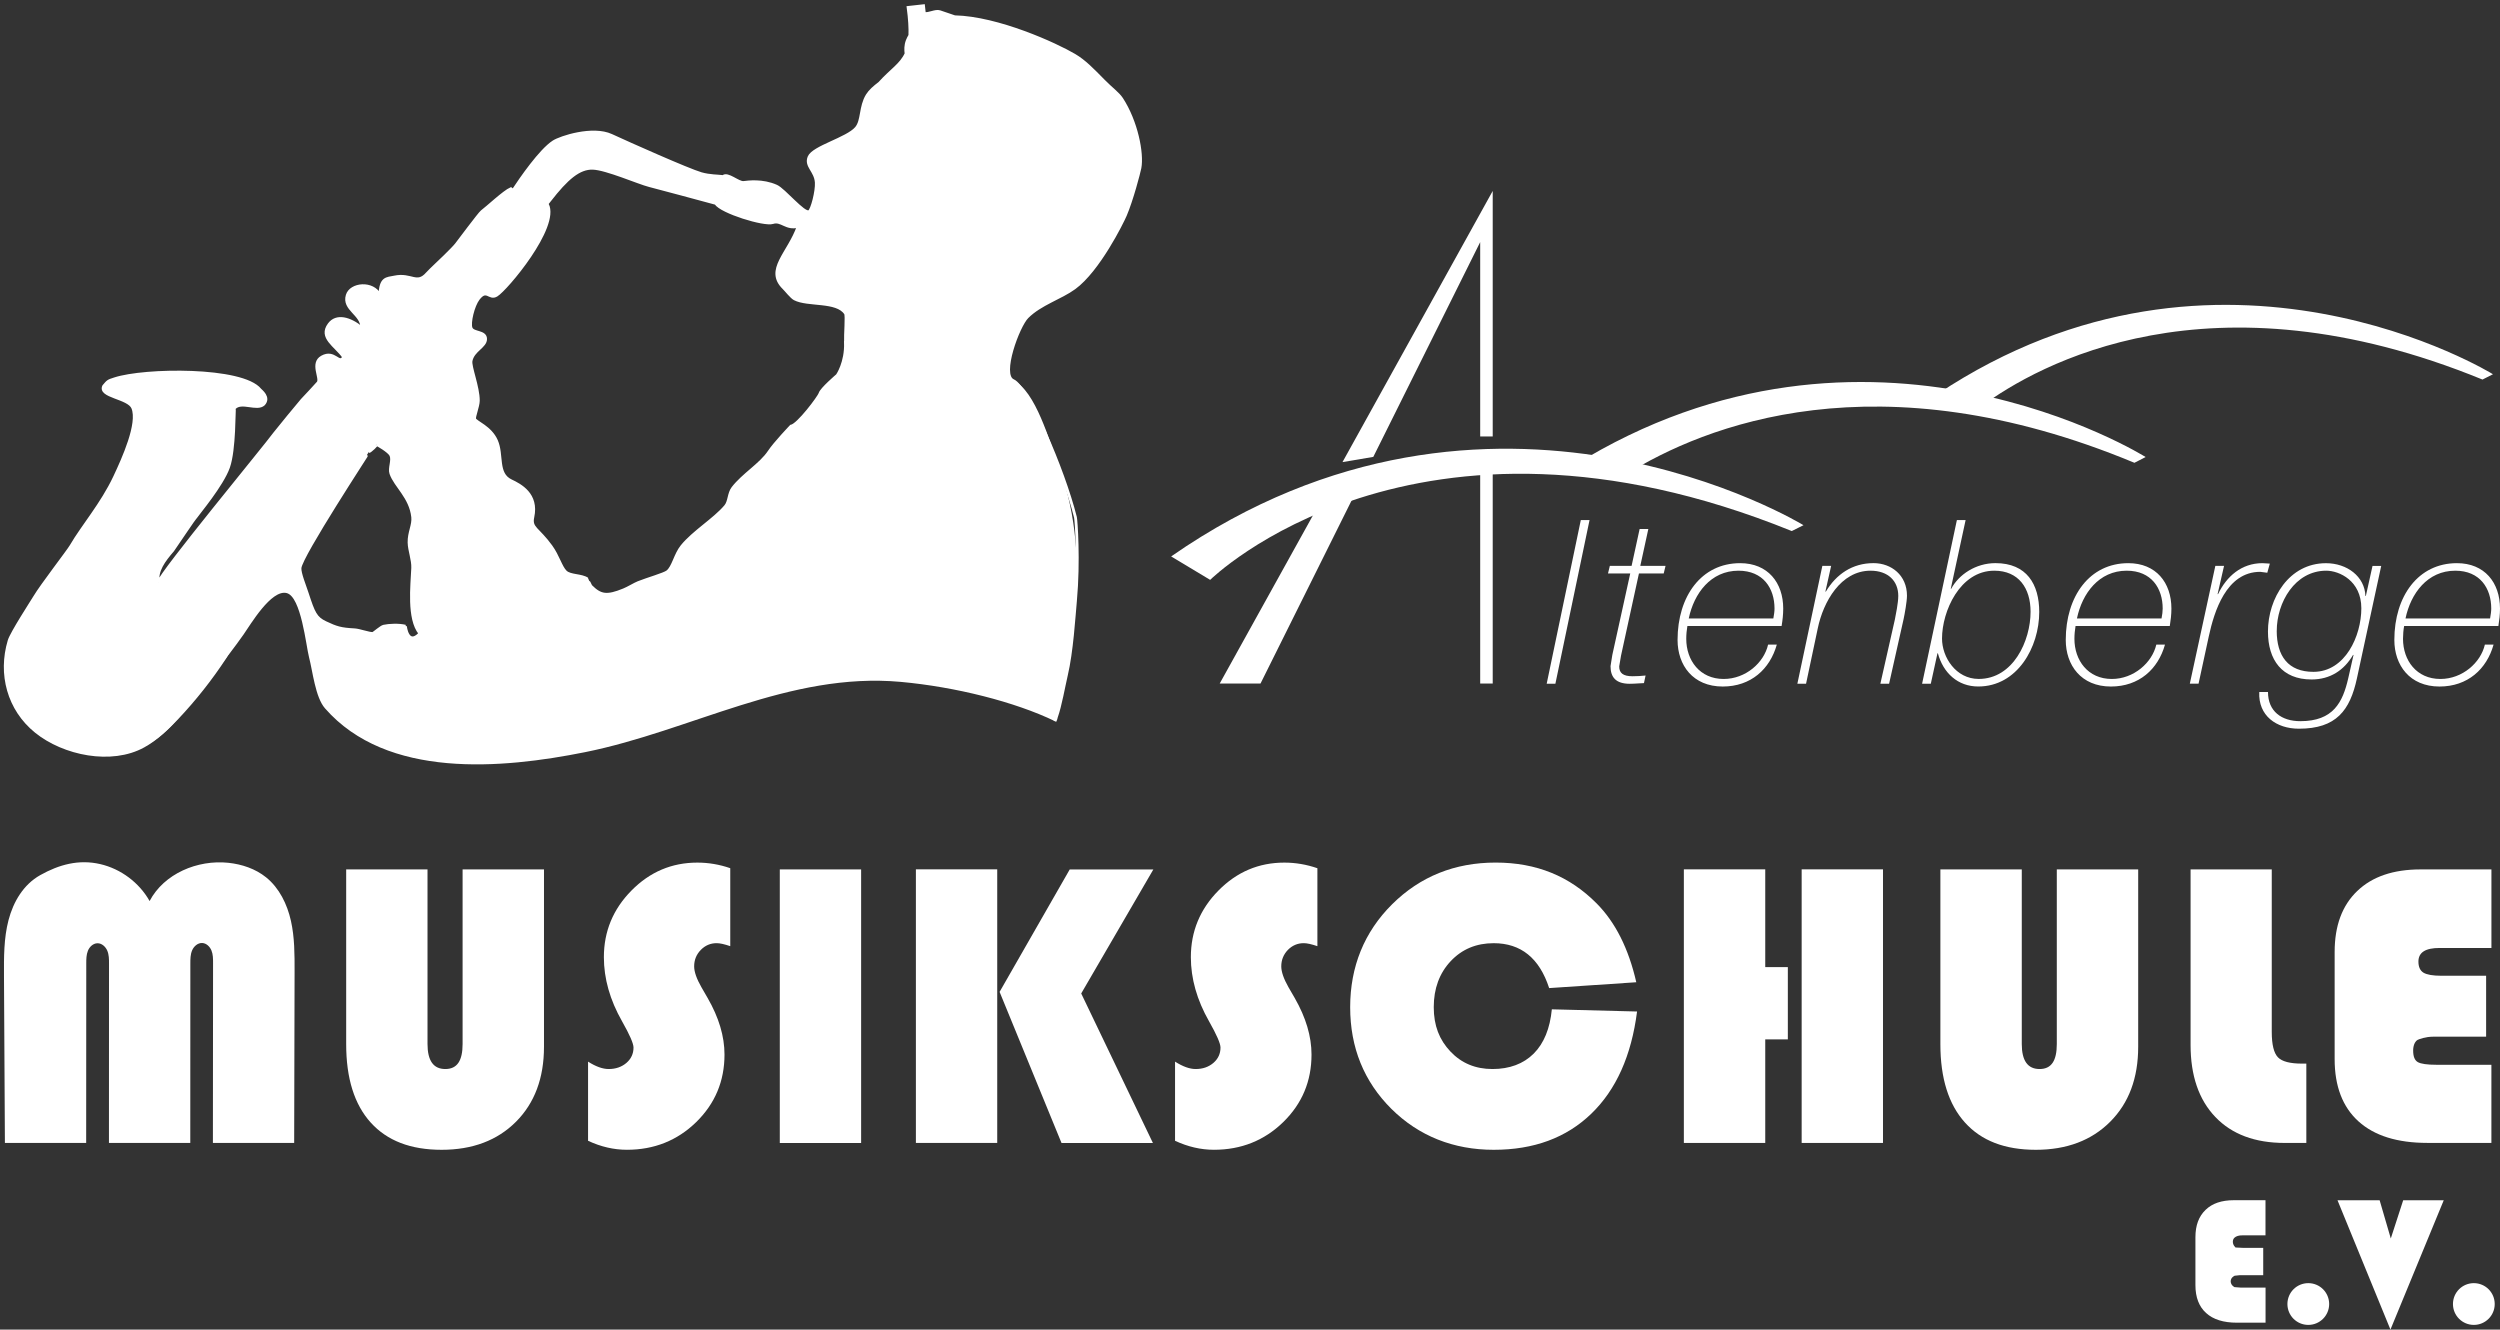
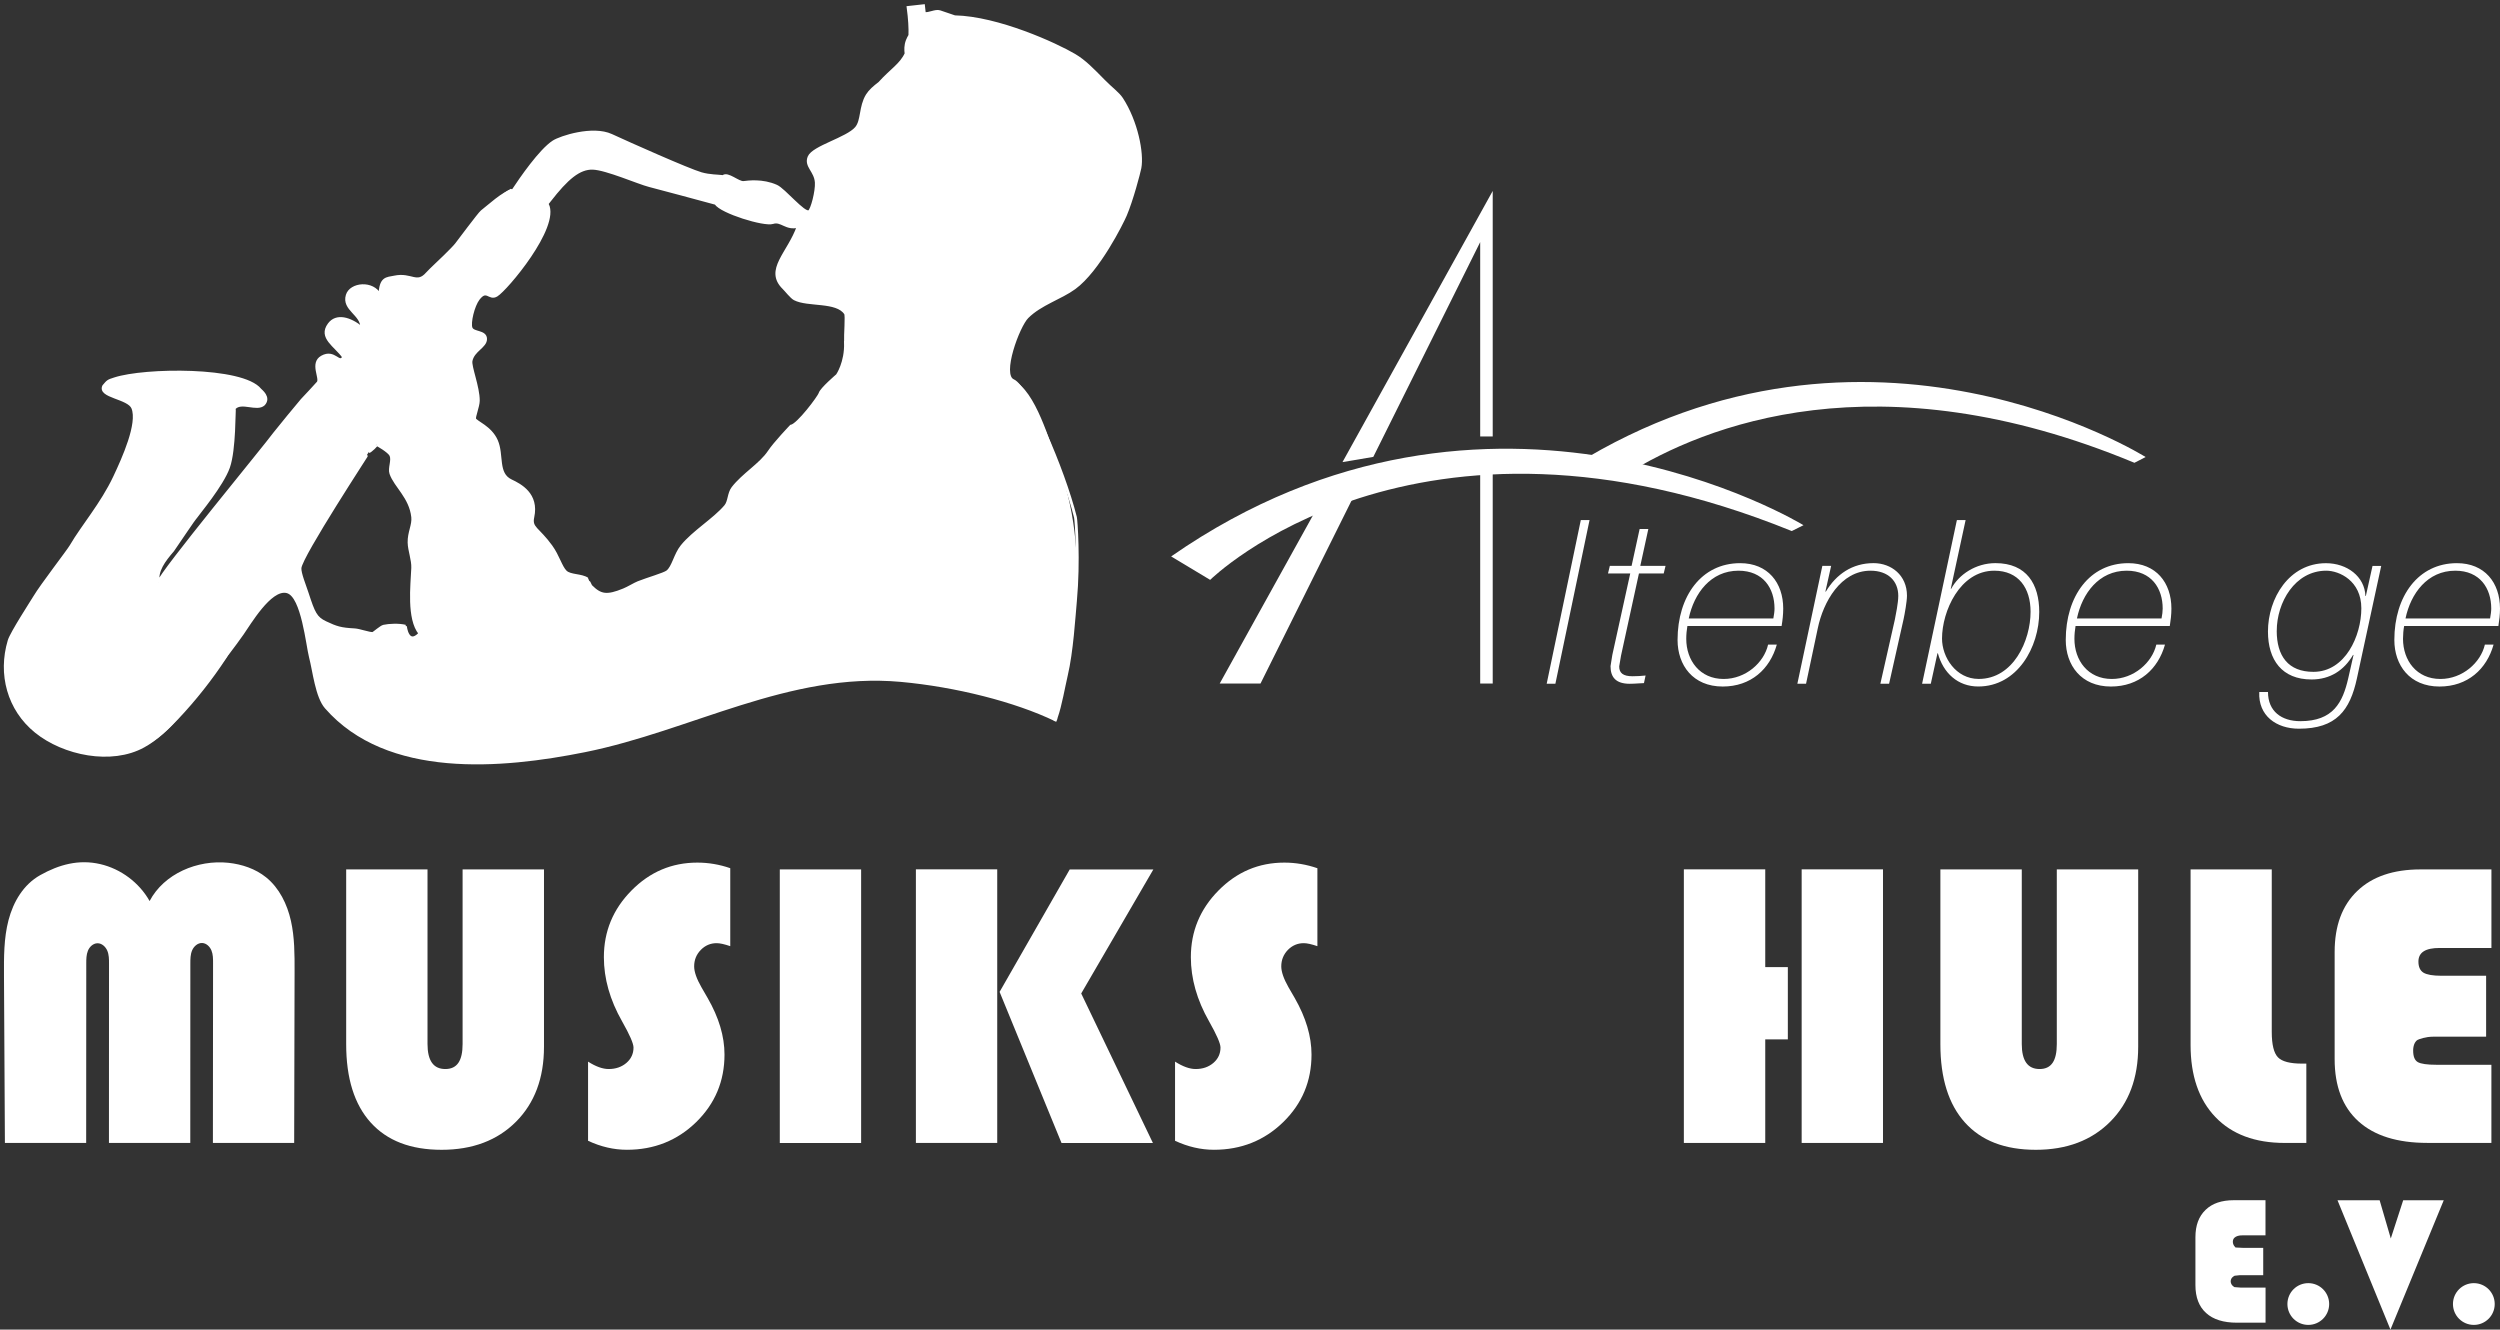
<svg xmlns="http://www.w3.org/2000/svg" width="2890" height="1537" viewBox="0 0 2890 1537" fill="none">
  <rect x="0" y="0" width="2890" height="1537" fill="#333333" stroke="none" />
  <path d="M977.363 396.009C978.168 419.162 967.928 433.829 967.928 433.829C967.928 433.829 949.278 449.776 947.961 454.86C947.01 458.554 922.472 491.509 914.354 492.68C914.354 492.68 895.557 512.394 889.12 522.124C879.356 536.864 859.133 548.495 847.065 564.149C842.275 570.404 843.225 579.767 838.691 585.181C825.672 600.579 801.719 614.771 788.261 631.413C780.472 641.032 778.241 655.59 771.475 660.857C767.562 663.856 748.583 669.159 737.831 673.475C733.662 675.121 726.312 679.693 721.009 681.851C701.591 689.825 694.167 688.654 683.196 677.645C682.721 677.17 679.1 669.306 678.99 669.269C671.896 664.514 659.17 666.124 653.794 660.893C648.272 655.517 645.163 642.715 636.972 631.449C621.795 610.528 613.165 610.711 615.944 597.799C621.722 571.209 601.353 560.784 590.748 555.737C573.743 547.69 581.166 526.147 573.925 509.505C567.05 493.631 549.972 488.108 548.692 484.304C547.851 481.707 552.861 469.856 552.934 463.273C553.044 447.362 543.134 423.661 544.56 417.004C547.12 404.714 561.455 400.801 561.382 391.803C561.272 382.659 546.937 385.512 544.56 379.184C542.293 373.113 546.974 353.398 552.934 345.534C562.772 332.733 565.368 346.449 573.962 341.328C585.006 334.744 646.004 262.47 632.803 236.208L631.962 236.099C633.059 234.745 634.156 233.392 635.29 231.892C655.33 206.07 669.519 193.963 685.317 194.475C701.115 195.024 737.977 211.337 750.631 214.519C761.455 217.225 812.872 231.161 827.391 235.074C833.937 245.279 883.415 260.495 893.362 257.24C903.419 253.948 908.832 265.396 922.801 261.482C912.05 292.682 884.513 311.921 905.979 332.952C908.539 335.439 914.939 343.669 918.559 345.534C933.882 353.508 967.453 347.144 977.4 362.359C979.009 364.846 977.034 386.317 977.4 396.009M838.471 221.614L838.618 222.236L837.923 222.785C838.106 222.419 838.288 222.017 838.471 221.651M468.714 723.914C461.181 722.012 449.588 722.56 443.518 723.914C440.409 724.572 432.035 732.217 430.901 732.29C426.878 732.619 415.505 728.376 409.873 728.083C393.892 727.242 388.809 725.633 376.229 719.671C365.039 714.331 362.589 708.735 355.202 686.021C352.203 676.914 346.279 662.466 346.791 656.577C348.034 642.349 427.134 521.941 426.622 522.05C428.049 521.721 436.679 514.04 435.033 513.638C435.984 513.857 449.698 521.648 451.856 526.257C454.562 531.999 449.771 541.216 451.856 547.288C457.048 562.248 474.529 574.574 477.089 597.726C478.113 606.834 472.591 615.649 472.883 627.17C473.103 636.351 477.491 647.25 477.089 656.614C476.248 676.657 471.567 715.318 485.463 732.29C471.164 747.505 468.641 723.914 468.641 723.914M1242.13 332.952C1269.92 312.725 1297.35 257.386 1300.97 248.864C1308.43 231.38 1316.66 200.071 1317.79 194.219C1320.97 177.248 1313.81 140.562 1296.76 114.373C1292.56 107.936 1285.02 102.779 1275.74 93.342C1263.05 80.467 1253.98 70.921 1242.13 63.898C1220.99 51.389 1153.74 20.556 1103.64 19.459C1097.93 17.447 1092.23 15.508 1086.41 13.606C1081.26 11.924 1073.94 16.752 1068.6 15.581C1068.28 12.582 1067.95 9.62 1067.62 6.693C1061.66 7.352 1055.77 8.01 1049.81 8.669C1051.6 22.165 1052.19 32.589 1051.86 40.965C1050.72 42.867 1049.7 44.879 1048.82 47.11C1046.74 52.523 1046.88 58.01 1047.47 62.07C1041.62 74.871 1030.5 80.906 1016.75 96.159C1010.82 100.621 1005.63 105.193 1002.52 110.167C994.259 123.664 997.184 139.355 989.943 147.987C979.484 160.459 940.026 170.006 935.308 181.637C930.956 192.244 942.841 197.511 943.682 211.081C944.341 221.066 938.672 243.048 935.308 244.731C929.347 247.657 906.71 219.42 897.495 215.287C881.404 208.118 864.728 210.459 859.682 211.081C853.648 211.812 841.031 199.486 835.985 204.241C829.914 203.436 820.516 203.692 810.605 200.876C795.867 196.633 726.714 165.836 706.82 156.619C685.207 146.633 648.016 158.74 639.897 164.007C624.575 173.956 602.121 206.655 593.161 220.225L590.601 218.249C582.739 221.688 563.247 240.122 556.957 244.731C554.434 246.559 528.579 281.197 527.518 282.55C523.679 287.561 504.735 305.63 502.322 307.788C500.786 309.141 495.264 314.664 493.911 316.164C481.843 329.953 475.589 316.273 456.098 320.37C446.992 322.272 439.824 320.955 439.276 341.401C431.011 325.344 405.449 328.124 401.462 341.401C396.489 357.897 418.723 363.091 418.284 379.221C404.571 367.992 388.919 363.566 380.471 375.015C369.135 390.376 387.822 399.447 397.293 412.834C391.991 422.71 386.834 404.458 372.097 412.834C359.59 419.967 371.475 437.011 367.855 442.278C367.233 443.156 351.179 460.493 349.021 462.651C347.741 463.968 319.071 498.825 317.462 501.129C306.454 516.344 186.103 661.881 182.958 673.475C180.654 659.869 189.541 648.238 199.817 636.278C206.326 626.768 225.745 597.982 226.147 598.129C228.963 594.032 256.902 560.821 264.179 540.229C271.457 519.6 270.36 472.563 271.237 471.649C279.466 463.236 297.056 474.684 304.882 467.406C312.196 459.432 301.59 451.715 300.676 450.581C280.197 425.197 167.014 426.697 132.528 437.999C124.775 440.449 124.775 440.669 119.912 446.411C114.024 458.627 148.619 459.578 153.556 471.612C160.87 489.534 142.622 530.061 132.528 551.458C117.791 582.767 95.666 608.004 82.099 631.303C78.661 637.192 47.979 676.877 40.08 690.154C37.3 694.799 13.311 731.704 10.641 740.592C-13.568 821.645 57.377 882.069 140.939 870.913C172.755 866.67 196.013 843.7 214.81 819.45C236.935 790.885 260.778 763.087 281.55 733.497C289.559 722.085 313.512 681.193 331.358 685.582C348.144 689.679 353.812 746.701 357.213 759.685C361.455 775.742 364.454 805.99 375.644 818.792C447.357 900.832 580.215 888.799 676.211 869.523C799.012 844.834 912.379 776.547 1041.25 788.251C1104.33 793.994 1173.19 811.294 1219.46 833.642C1220 832.069 1220.55 830.533 1221.14 828.887C1225.82 815.72 1229.77 792.896 1232.69 780.534C1239.13 753.357 1241.58 712.356 1243.23 694.507C1248.09 642.093 1241.91 585.071 1222.86 535.803C1213.86 512.504 1197.15 451.02 1171.26 439.864C1156.08 433.353 1177.11 376.77 1187.49 366.419C1202.82 351.094 1226.26 344.364 1242.13 332.769" fill="white" />
-   <path d="M1219.46 833.752C1221.28 829.948 1220.55 830.643 1221.14 828.997C1225.82 815.829 1229.8 793.006 1232.69 780.643C1239.13 753.467 1241.58 712.465 1243.23 694.616C1247.5 648.055 1243.99 601.018 1243.23 598.019C1229.18 541.838 1187.75 447.069 1171.26 439.974C1156.08 433.463 1177.11 376.88 1187.49 366.529C1202.82 351.204 1226.26 344.474 1242.09 332.879C1269.89 312.616 1297.31 257.313 1300.93 248.79C1308.39 231.307 1316.62 199.998 1317.76 194.146C1320.94 177.175 1313.77 140.525 1296.73 114.3C1292.52 107.863 1284.95 102.706 1275.7 93.269C1263.01 80.394 1253.94 70.848 1242.09 63.825C1220.95 51.316 1153.7 20.483 1103.6 19.385C1097.93 17.41 1092.19 15.435 1086.38 13.533C1081.22 11.851 1073.87 16.679 1068.57 15.508C1068.24 12.509 1067.91 9.583 1067.58 6.62C1061.62 7.279 1055.73 7.937 1049.77 8.595C1051.56 22.092 1052.15 32.516 1051.82 40.892C1050.69 42.794 1049.66 44.806 1048.78 47.037C1046.7 52.45 1046.85 57.937 1047.43 61.996C1041.58 74.798 1030.46 80.833 1016.71 96.085C1010.79 100.548 1005.6 105.083 1002.49 110.094C994.222 123.591 997.148 139.282 989.907 147.914C979.448 160.386 939.989 169.932 935.272 181.564C930.92 192.134 942.805 197.438 943.646 210.971C944.304 220.993 938.636 242.938 935.272 244.621C929.311 247.583 906.674 219.31 897.459 215.177C881.404 208.008 864.692 210.349 859.645 210.971C853.611 211.739 840.995 199.413 835.948 204.131C829.878 203.326 820.479 203.582 810.569 200.766C795.831 196.523 726.678 165.726 706.784 156.509C685.171 146.487 647.98 158.63 639.861 163.897C624.538 173.846 602.084 206.545 593.125 220.115L590.565 218.14C582.702 221.578 563.174 240.012 556.921 244.621C554.397 246.45 528.579 281.087 527.482 282.441C523.642 287.451 504.699 305.52 502.286 307.678C500.75 309.031 495.228 314.554 493.874 316.054C481.843 329.843 475.553 316.164 456.061 320.26C446.955 322.162 439.788 320.845 439.239 341.291C430.974 325.235 405.412 327.978 401.426 341.291C396.453 357.787 418.687 362.981 418.248 379.111C404.535 367.882 388.883 363.457 380.435 374.905C369.098 390.267 387.786 399.338 397.257 412.724C391.954 422.6 386.798 404.349 372.061 412.724C359.554 419.857 371.439 436.901 367.818 442.168C367.197 443.046 351.143 460.383 348.985 462.541C347.705 463.821 319.071 498.715 317.425 501.019C306.418 516.235 186.067 661.771 182.922 673.402C180.618 659.796 189.504 648.165 199.78 636.204C206.29 626.695 225.708 597.909 226.111 598.055C228.926 593.959 256.866 560.748 264.143 540.156C271.421 519.527 270.323 472.49 271.201 471.575C279.429 463.163 297.019 474.611 304.845 467.333C312.159 459.396 301.554 451.641 300.64 450.508C280.161 425.124 166.977 426.623 132.492 437.925C124.739 440.376 124.739 440.595 119.875 446.338C113.988 458.554 148.583 459.505 153.52 471.539C160.87 489.461 142.585 529.987 132.492 551.384C117.754 582.694 95.629 607.931 82.062 631.23C78.625 637.119 47.906 676.804 40.044 690.081C37.264 694.726 13.274 731.631 10.605 740.519C-1.024 779.253 9.873 820.072 41.579 845.712C73.688 871.681 128.871 883.093 166.026 862.501C180.764 854.344 193.161 842.493 204.717 830.24C225.233 808.514 243.847 784.959 260.23 759.978C266.118 751.017 289.596 697.981 302.066 699.993M977.364 396.009C978.168 419.162 967.928 433.829 967.928 433.829C967.928 433.829 949.278 449.776 947.961 454.86C947.011 458.554 922.472 491.509 914.354 492.68C914.354 492.68 895.52 512.394 889.121 522.124C879.357 536.864 859.133 548.495 847.102 564.149C842.311 570.404 843.262 579.767 838.691 585.181C825.672 600.579 801.719 614.771 788.261 631.413C780.472 641.032 778.241 655.59 771.476 660.857C767.563 663.856 748.583 669.159 737.831 673.475C733.662 675.121 726.312 679.693 721.009 681.851C701.591 689.825 694.167 688.654 683.196 677.645C682.721 677.17 679.1 669.306 678.991 669.269C671.896 664.514 659.17 666.124 653.794 660.893C648.272 655.517 645.164 642.715 636.972 631.449C621.796 610.528 613.165 610.711 615.944 597.799C621.722 571.209 601.353 560.784 590.748 555.737C573.743 547.69 581.167 526.147 573.926 509.505C567.014 493.631 549.936 488.108 548.693 484.304C547.851 481.707 552.825 469.856 552.935 463.273C553.044 447.362 543.134 423.661 544.524 417.004C547.083 404.714 561.419 400.801 561.346 391.803C561.236 382.659 546.901 385.512 544.524 379.184C542.256 373.113 546.937 353.398 552.935 345.534C562.772 332.696 565.368 346.449 573.962 341.328C585.006 334.744 646.005 262.47 632.803 236.208L631.962 236.099C633.059 234.745 634.156 233.392 635.29 231.892C655.33 206.07 669.519 193.963 685.317 194.475C701.115 195.024 737.978 211.337 750.631 214.519C761.456 217.225 812.873 231.161 827.391 235.074C833.937 245.279 883.416 260.495 893.363 257.276C903.419 253.984 908.795 265.433 922.801 261.482C912.05 292.682 884.513 311.921 905.979 332.952C908.539 335.439 914.939 343.669 918.559 345.534C933.882 353.508 967.453 347.144 977.4 362.359C979.009 364.846 977.034 386.317 977.4 396.009H977.364ZM838.471 221.614L838.618 222.236L837.923 222.785C838.106 222.419 838.289 222.017 838.471 221.651V221.614ZM468.714 723.914C461.218 722.012 449.588 722.56 443.518 723.914C440.409 724.572 432.035 732.217 430.901 732.29C426.879 732.619 415.505 728.376 409.874 728.083C393.893 727.242 388.809 725.633 376.229 719.671C365.039 714.331 362.589 708.735 355.202 686.021C352.203 676.914 346.279 662.466 346.791 656.577C348.034 642.349 427.135 521.941 426.623 522.05C428.049 521.721 436.679 514.04 435.034 513.638C435.985 513.857 449.698 521.648 451.856 526.257C454.562 531.999 449.771 541.216 451.856 547.288C457.049 562.248 474.529 574.574 477.089 597.726C478.113 606.834 472.591 615.649 472.883 627.17C473.103 636.351 477.491 647.25 477.089 656.614C476.248 676.658 471.567 715.318 485.463 732.29C471.165 747.505 468.641 723.914 468.641 723.914H468.714Z" stroke="white" stroke-width="3.28" />
+   <path d="M1219.46 833.752C1221.28 829.948 1220.55 830.643 1221.14 828.997C1225.82 815.829 1229.8 793.006 1232.69 780.643C1239.13 753.467 1241.58 712.465 1243.23 694.616C1247.5 648.055 1243.99 601.018 1243.23 598.019C1229.18 541.838 1187.75 447.069 1171.26 439.974C1156.08 433.463 1177.11 376.88 1187.49 366.529C1202.82 351.204 1226.26 344.474 1242.09 332.879C1269.89 312.616 1297.31 257.313 1300.93 248.79C1308.39 231.307 1316.62 199.998 1317.76 194.146C1320.94 177.175 1313.77 140.525 1296.73 114.3C1292.52 107.863 1284.95 102.706 1275.7 93.269C1263.01 80.394 1253.94 70.848 1242.09 63.825C1220.95 51.316 1153.7 20.483 1103.6 19.385C1097.93 17.41 1092.19 15.435 1086.38 13.533C1081.22 11.851 1073.87 16.679 1068.57 15.508C1068.24 12.509 1067.91 9.583 1067.58 6.62C1061.62 7.279 1055.73 7.937 1049.77 8.595C1051.56 22.092 1052.15 32.516 1051.82 40.892C1050.69 42.794 1049.66 44.806 1048.78 47.037C1046.7 52.45 1046.85 57.937 1047.43 61.996C1041.58 74.798 1030.46 80.833 1016.71 96.085C1010.79 100.548 1005.6 105.083 1002.49 110.094C994.222 123.591 997.148 139.282 989.907 147.914C979.448 160.386 939.989 169.932 935.272 181.564C930.92 192.134 942.805 197.438 943.646 210.971C944.304 220.993 938.636 242.938 935.272 244.621C929.311 247.583 906.674 219.31 897.459 215.177C881.404 208.008 864.692 210.349 859.645 210.971C853.611 211.739 840.995 199.413 835.948 204.131C829.878 203.326 820.479 203.582 810.569 200.766C795.831 196.523 726.678 165.726 706.784 156.509C685.171 146.487 647.98 158.63 639.861 163.897C624.538 173.846 602.084 206.545 593.125 220.115C582.702 221.578 563.174 240.012 556.921 244.621C554.397 246.45 528.579 281.087 527.482 282.441C523.642 287.451 504.699 305.52 502.286 307.678C500.75 309.031 495.228 314.554 493.874 316.054C481.843 329.843 475.553 316.164 456.061 320.26C446.955 322.162 439.788 320.845 439.239 341.291C430.974 325.235 405.412 327.978 401.426 341.291C396.453 357.787 418.687 362.981 418.248 379.111C404.535 367.882 388.883 363.457 380.435 374.905C369.098 390.267 387.786 399.338 397.257 412.724C391.954 422.6 386.798 404.349 372.061 412.724C359.554 419.857 371.439 436.901 367.818 442.168C367.197 443.046 351.143 460.383 348.985 462.541C347.705 463.821 319.071 498.715 317.425 501.019C306.418 516.235 186.067 661.771 182.922 673.402C180.618 659.796 189.504 648.165 199.78 636.204C206.29 626.695 225.708 597.909 226.111 598.055C228.926 593.959 256.866 560.748 264.143 540.156C271.421 519.527 270.323 472.49 271.201 471.575C279.429 463.163 297.019 474.611 304.845 467.333C312.159 459.396 301.554 451.641 300.64 450.508C280.161 425.124 166.977 426.623 132.492 437.925C124.739 440.376 124.739 440.595 119.875 446.338C113.988 458.554 148.583 459.505 153.52 471.539C160.87 489.461 142.585 529.987 132.492 551.384C117.754 582.694 95.629 607.931 82.062 631.23C78.625 637.119 47.906 676.804 40.044 690.081C37.264 694.726 13.274 731.631 10.605 740.519C-1.024 779.253 9.873 820.072 41.579 845.712C73.688 871.681 128.871 883.093 166.026 862.501C180.764 854.344 193.161 842.493 204.717 830.24C225.233 808.514 243.847 784.959 260.23 759.978C266.118 751.017 289.596 697.981 302.066 699.993M977.364 396.009C978.168 419.162 967.928 433.829 967.928 433.829C967.928 433.829 949.278 449.776 947.961 454.86C947.011 458.554 922.472 491.509 914.354 492.68C914.354 492.68 895.52 512.394 889.121 522.124C879.357 536.864 859.133 548.495 847.102 564.149C842.311 570.404 843.262 579.767 838.691 585.181C825.672 600.579 801.719 614.771 788.261 631.413C780.472 641.032 778.241 655.59 771.476 660.857C767.563 663.856 748.583 669.159 737.831 673.475C733.662 675.121 726.312 679.693 721.009 681.851C701.591 689.825 694.167 688.654 683.196 677.645C682.721 677.17 679.1 669.306 678.991 669.269C671.896 664.514 659.17 666.124 653.794 660.893C648.272 655.517 645.164 642.715 636.972 631.449C621.796 610.528 613.165 610.711 615.944 597.799C621.722 571.209 601.353 560.784 590.748 555.737C573.743 547.69 581.167 526.147 573.926 509.505C567.014 493.631 549.936 488.108 548.693 484.304C547.851 481.707 552.825 469.856 552.935 463.273C553.044 447.362 543.134 423.661 544.524 417.004C547.083 404.714 561.419 400.801 561.346 391.803C561.236 382.659 546.901 385.512 544.524 379.184C542.256 373.113 546.937 353.398 552.935 345.534C562.772 332.696 565.368 346.449 573.962 341.328C585.006 334.744 646.005 262.47 632.803 236.208L631.962 236.099C633.059 234.745 634.156 233.392 635.29 231.892C655.33 206.07 669.519 193.963 685.317 194.475C701.115 195.024 737.978 211.337 750.631 214.519C761.456 217.225 812.873 231.161 827.391 235.074C833.937 245.279 883.416 260.495 893.363 257.276C903.419 253.984 908.795 265.433 922.801 261.482C912.05 292.682 884.513 311.921 905.979 332.952C908.539 335.439 914.939 343.669 918.559 345.534C933.882 353.508 967.453 347.144 977.4 362.359C979.009 364.846 977.034 386.317 977.4 396.009H977.364ZM838.471 221.614L838.618 222.236L837.923 222.785C838.106 222.419 838.289 222.017 838.471 221.651V221.614ZM468.714 723.914C461.218 722.012 449.588 722.56 443.518 723.914C440.409 724.572 432.035 732.217 430.901 732.29C426.879 732.619 415.505 728.376 409.874 728.083C393.893 727.242 388.809 725.633 376.229 719.671C365.039 714.331 362.589 708.735 355.202 686.021C352.203 676.914 346.279 662.466 346.791 656.577C348.034 642.349 427.135 521.941 426.623 522.05C428.049 521.721 436.679 514.04 435.034 513.638C435.985 513.857 449.698 521.648 451.856 526.257C454.562 531.999 449.771 541.216 451.856 547.288C457.049 562.248 474.529 574.574 477.089 597.726C478.113 606.834 472.591 615.649 472.883 627.17C473.103 636.351 477.491 647.25 477.089 656.614C476.248 676.658 471.567 715.318 485.463 732.29C471.165 747.505 468.641 723.914 468.641 723.914H468.714Z" stroke="white" stroke-width="3.28" />
  <path d="M1827.43 601.164H1837.52L1798.03 790.409H1787.97L1827.43 601.164Z" fill="white" />
  <path d="M1860.93 654.163H1886.12L1895.41 611.516H1905.47L1896.18 654.163H1925.36L1923.24 662.941H1894.61L1873.91 757.893L1871.79 770.365C1871.79 778.01 1876.29 781.741 1887.18 781.741C1892.23 781.741 1897.24 781.448 1902.29 780.899L1900.42 789.678C1896.98 789.678 1890.36 790.446 1884 790.446C1868.09 790.446 1861.77 783.057 1861.77 770.073L1863.85 757.088L1884.55 662.941H1858.84L1860.96 654.163H1860.93Z" fill="white" />
  <path d="M2049.99 714.879C2050.8 710.381 2051.34 706.906 2051.34 703.468C2051.34 680.169 2038.36 659.723 2009.69 659.723C1977.62 659.723 1958.27 685.948 1952.2 714.916H2049.99V714.879ZM1950.63 723.621C1949.83 728.12 1949.31 733.424 1949.31 738.471C1949.31 763.379 1964.97 784.886 1992.54 784.886C2018.03 784.886 2039.2 766.049 2043.92 745.128H2054.01C2046.04 773.511 2024.06 793.628 1991.48 793.628C1956.99 793.628 1939.26 768.939 1939.26 739.824C1939.26 689.203 1966.83 651.018 2011.59 651.018C2043.63 651.018 2061.4 673.548 2061.4 703.504C2061.4 710.417 2060.63 717.037 2059.54 723.658H1950.59L1950.63 723.621Z" fill="white" />
  <path d="M2106.71 654.163H2116.8L2110.15 683.863H2110.7C2122.62 663.966 2141.16 650.981 2165.81 650.981C2186.43 650.981 2204.46 665.026 2204.46 688.618C2204.46 695.202 2201.83 709.832 2200.51 715.904L2183.8 790.372H2173.71L2190.46 716.196C2191.48 711.112 2194.41 696.811 2194.41 688.91C2194.41 671.683 2182.7 659.723 2162.33 659.723C2127.85 659.723 2107.7 695.787 2101.37 726.255L2087.8 790.409H2077.75L2106.64 654.127L2106.71 654.163Z" fill="white" />
  <path d="M2347.34 707.162C2347.34 679.876 2333.48 659.723 2305.4 659.723C2265.64 659.723 2244.98 706.65 2244.98 738.215C2244.98 759.649 2260.93 784.85 2287.37 784.85C2327.41 784.85 2347.34 740.592 2347.34 707.162ZM2262.17 601.164H2272.26L2255.08 680.681H2255.55C2264.33 664.222 2283.89 650.981 2306.75 650.981C2342.81 650.981 2357.36 675.377 2357.36 707.455C2357.36 748.017 2332.16 793.591 2286.82 793.591C2263.23 793.591 2246.3 777.937 2240.19 755.15H2239.72L2232 790.409H2221.94L2262.17 601.164Z" fill="white" />
  <path d="M2498.74 714.879C2499.58 710.381 2500.06 706.906 2500.06 703.468C2500.06 680.169 2487.11 659.723 2458.48 659.723C2426.37 659.723 2407.02 685.948 2400.95 714.916H2498.74V714.879ZM2399.34 723.621C2398.57 728.12 2398.03 733.424 2398.03 738.471C2398.03 763.379 2413.64 784.886 2441.25 784.886C2466.67 784.886 2487.88 766.049 2492.71 745.128H2502.73C2494.79 773.511 2472.77 793.628 2440.23 793.628C2405.74 793.628 2388.01 768.939 2388.01 739.824C2388.01 689.203 2415.58 651.018 2460.3 651.018C2492.41 651.018 2510.15 673.548 2510.15 703.504C2510.15 710.417 2509.34 717.037 2508.28 723.658H2399.31L2399.34 723.621Z" fill="white" />
-   <path d="M2560.91 654.163H2571L2563.54 686.789H2564.09C2573.85 666.38 2591.08 651.018 2615.47 651.018L2623.92 651.53L2620.99 662.1L2612.84 661.039C2573.38 661.039 2559.52 707.455 2553.45 735.252L2541.53 790.336H2531.43L2560.95 654.053H2560.91V654.163Z" fill="white" />
  <path d="M2631.89 729.181C2631.89 758.368 2645.13 776.656 2674.31 776.656C2711.17 776.656 2729.71 734.996 2729.71 703.175C2729.71 671.354 2704.22 659.723 2689.16 659.723C2652.84 659.723 2631.93 696.591 2631.93 729.181M2621.8 799.992C2621.8 822.303 2637.45 833.679 2659.17 833.679C2697.31 833.679 2708.17 811.952 2714.57 784.081L2720.68 757.088H2720.13C2709.78 774.864 2693.66 785.471 2672.15 785.471C2637.96 785.471 2621.76 762.904 2621.76 730.059C2621.76 691.617 2646.15 651.054 2688.83 651.054C2713.18 651.054 2733.63 666.416 2734.43 688.984H2734.91L2742.62 654.2H2752.68L2724.63 784.081C2716.62 821.206 2700.75 842.384 2657.56 842.384C2631.34 842.384 2610.39 827.278 2611.7 799.955H2621.76L2621.8 799.992Z" fill="white" />
  <path d="M2878.55 714.879C2879.32 710.381 2879.87 706.906 2879.87 703.468C2879.87 680.169 2866.92 659.723 2838.29 659.723C2806.18 659.723 2786.84 685.948 2780.77 714.916H2878.55V714.879ZM2779.19 723.621C2778.35 728.12 2777.88 733.424 2777.88 738.471C2777.88 763.379 2793.49 784.886 2821.07 784.886C2846.56 784.886 2867.73 766.049 2872.52 745.128H2882.58C2874.64 773.511 2852.63 793.628 2820.08 793.628C2785.59 793.628 2767.86 768.939 2767.86 739.824C2767.86 689.203 2795.43 651.018 2840.16 651.018C2872.26 651.018 2890 673.548 2890 703.504C2890 710.417 2889.2 717.037 2888.14 723.658H2779.16L2779.19 723.621Z" fill="white" />
  <path d="M1711.1 533.938V790.153H1725.58V534.962" fill="white" />
  <path d="M1725.58 504.567V220.737L1551.91 534.194L1587.53 528.159L1711.1 279.88V504.567H1725.58Z" fill="white" />
  <path d="M1524.48 583.645L1409.98 790.153H1457.16L1566.17 571.099" fill="white" />
  <path d="M1353.85 643.227L1398.94 670.33C1398.94 670.33 1635.22 437.048 2071.28 613.893L2084.84 607.126C2084.84 607.126 1723.86 385.987 1353.85 643.227Z" fill="white" />
  <path d="M1879.54 548.495C1970.2 491.912 2170.34 411.444 2467.4 534.998L2480.35 528.341C2480.35 528.341 2159.37 326.624 1819.02 538.4L1879.54 548.495Z" fill="white" />
-   <path d="M2290 470.003C2355.72 421.393 2554.69 309.726 2869.74 438.767L2881.88 432.622C2881.88 432.622 2566.98 237.745 2239.64 455.555L2289.93 470.003H2289.96H2290Z" fill="white" />
  <path d="M2616.28 1442.56V1474.16H2588.81L2583.25 1474.75C2583.25 1474.75 2578.57 1476.69 2578.68 1481.33C2578.79 1485.9 2583.07 1487.91 2583.07 1487.91L2590.75 1488.5H2618.98V1529.03H2585.92C2570.38 1529.03 2558.46 1525.33 2550.3 1517.87C2542.04 1510.48 2537.91 1499.66 2537.91 1485.68V1430.2C2537.91 1416.7 2541.71 1406.2 2549.65 1398.6C2557.32 1391.13 2568.19 1387.44 2582.27 1387.44H2618.91V1428.08H2592.03C2592.03 1428.08 2581.46 1427.6 2581.17 1435.14C2580.99 1439.49 2584.35 1442.12 2584.35 1442.12L2592.91 1442.52H2616.17L2616.28 1442.6V1442.56Z" fill="white" />
  <path d="M2778.1 1387.48L2763.76 1431.7L2750.85 1387.48H2702.14L2763.36 1537L2824.98 1387.48H2778.1Z" fill="white" />
  <path d="M5.668 1321.24C5.302 1256.86 4.973 1192.45 4.607 1128.08C4.497 1106.5 4.388 1084.59 9.836 1063.71C15.395 1042.42 27.134 1022.48 46.553 1011.62C68.202 999.478 91.021 993.15 115.852 998.893C139.696 1004.42 160.943 1020.29 172.938 1041.61C189.614 1009.9 228.377 993.626 264.033 997.393C279.721 999.076 295.337 1004.31 307.624 1014.22C322.91 1026.54 331.98 1045.27 336.295 1064.4C340.61 1083.53 340.574 1103.39 340.537 1123.03C340.391 1189.09 340.244 1255.14 340.062 1321.24C308.758 1321.24 277.418 1321.24 246.114 1321.24C246.187 1251.89 246.224 1182.54 246.297 1113.19C246.297 1108.33 246.297 1103.32 244.468 1098.82C242.64 1094.32 238.617 1090.33 233.753 1090.11C228.633 1089.89 224.099 1093.92 222.087 1098.64C220.076 1103.35 220.04 1108.66 220.04 1113.78C220.04 1182.94 220.003 1252.07 219.966 1321.24C188.626 1321.24 157.286 1321.24 125.946 1321.24C125.946 1252.15 125.982 1183.05 126.019 1113.96C126.019 1108.91 126.019 1103.68 124.044 1099.04C122.069 1094.39 117.717 1090.33 112.671 1090.41C107.697 1090.48 103.492 1094.47 101.627 1099.07C99.762 1103.68 99.725 1108.77 99.725 1113.74C99.725 1182.91 99.652 1252.07 99.615 1321.24C68.312 1321.24 37.008 1321.24 5.668 1321.24Z" fill="white" />
  <path d="M628.852 1005.04V1210.05C628.852 1246.22 618.064 1275.08 596.525 1296.7C574.985 1318.31 546.278 1329.17 510.476 1329.17C474.674 1329.17 447.503 1318.68 428.523 1297.65C409.617 1276.69 400.182 1246.51 400.182 1207.05V1005.04H494.203V1206.86C494.203 1226.18 501.078 1235.8 514.791 1235.8C528.505 1235.8 534.758 1226.18 534.758 1206.86V1005.04H628.852Z" fill="white" />
  <path d="M844.176 1003.65V1093.77C837.374 1091.43 832.145 1090.3 828.378 1090.3C821.283 1090.3 815.213 1092.93 810.13 1098.09C805.01 1103.35 802.45 1109.72 802.45 1117.11C802.45 1123.43 805.266 1131.48 810.861 1141.25L818.029 1153.68C831.011 1176.21 837.52 1198.01 837.52 1219.08C837.52 1249.84 826.586 1275.85 804.754 1297.21C782.922 1318.46 756.226 1329.14 724.703 1329.14C709.563 1329.14 694.606 1325.66 679.795 1318.75V1227.24C688.718 1232.94 696.69 1235.8 703.638 1235.8C711.793 1235.8 718.669 1233.38 724.117 1228.74C729.566 1224.06 732.346 1218.09 732.346 1210.96C732.346 1206.39 727.957 1196.22 719.144 1180.71C705.065 1155.95 698.08 1131.22 698.08 1106.5C698.08 1076.62 708.722 1051.01 729.969 1029.47C751.216 1007.93 776.559 997.174 806.107 997.174C819.089 997.174 831.816 999.332 844.322 1003.68" fill="white" />
  <path d="M995.464 1005.04H901.443V1321.31H995.464V1005.04Z" fill="white" />
  <path d="M1333.3 1005.04L1249.88 1148.45L1332.75 1321.27H1227.1L1155.53 1146.62L1236.61 1005.07H1333.22L1333.3 1005V1005.04ZM1152.79 1321.24H1058.77V1004.96H1152.79V1321.24Z" fill="white" />
  <path d="M1522.91 1003.65V1093.77C1516.04 1091.43 1510.81 1090.3 1507.11 1090.3C1500.02 1090.3 1493.91 1092.93 1488.79 1098.09C1483.75 1103.35 1481.15 1109.72 1481.15 1117.11C1481.15 1123.43 1483.96 1131.48 1489.49 1141.25L1496.69 1153.68C1509.6 1176.21 1516.11 1198.01 1516.11 1219.08C1516.11 1249.84 1505.25 1275.85 1483.34 1297.21C1461.51 1318.46 1434.82 1329.14 1403.33 1329.14C1388.19 1329.14 1373.23 1325.66 1358.35 1318.75V1227.24C1367.34 1232.94 1375.24 1235.8 1382.19 1235.8C1390.42 1235.8 1397.22 1233.38 1402.67 1228.74C1408.12 1224.05 1410.9 1218.09 1410.9 1210.96C1410.9 1206.39 1406.51 1196.22 1397.7 1180.71C1383.62 1155.95 1376.63 1131.22 1376.63 1106.5C1376.63 1076.62 1387.27 1051.01 1408.52 1029.47C1429.77 1007.93 1455.11 997.173 1484.66 997.173C1497.64 997.173 1510.37 999.331 1522.95 1003.68" fill="white" />
-   <path d="M1794 1166.78L1892.45 1169.3C1885.94 1220.25 1868.31 1259.72 1839.5 1287.48C1810.68 1315.31 1773.12 1329.17 1726.75 1329.17C1680.38 1329.17 1640.23 1313.37 1608.41 1281.81C1576.71 1250.21 1560.8 1211 1560.8 1164.29C1560.8 1117.58 1577 1077.46 1609.29 1045.34C1641.69 1013.23 1681.59 997.137 1728.98 997.137C1776.38 997.137 1814.56 1012.94 1845.75 1044.39C1867.36 1066.16 1882.69 1096.59 1891.54 1135.47L1790.82 1142.23C1779.56 1107.6 1758.2 1090.33 1726.68 1090.33C1706.53 1090.33 1690 1097.25 1676.94 1111.18C1663.96 1125.04 1657.42 1142.78 1657.42 1164.25C1657.42 1185.72 1663.89 1202 1676.65 1215.5C1689.45 1229.07 1705.65 1235.8 1725.33 1235.8C1745 1235.8 1761.13 1229.8 1772.98 1217.95C1784.79 1206.1 1791.77 1189.02 1793.93 1166.74" fill="white" />
  <path d="M2176.74 1321.24H2082.72V1004.96H2176.74V1321.24ZM2066.74 1118.06V1201.52H2040.63V1321.24H1946.54V1004.96H2040.63V1117.98H2066.74V1118.06Z" fill="white" />
  <path d="M2471.75 1005.04V1210.05C2471.75 1246.22 2461 1275.08 2439.42 1296.7C2417.88 1318.31 2389.18 1329.17 2353.37 1329.17C2317.57 1329.17 2290.4 1318.68 2271.49 1297.65C2252.59 1276.69 2243.08 1246.51 2243.08 1207.05V1005.04H2337.17V1206.86C2337.17 1226.18 2344.05 1235.8 2357.76 1235.8C2371.48 1235.8 2377.66 1226.18 2377.66 1206.86V1005.04H2471.75Z" fill="white" />
  <path d="M2532.16 1005.04H2626.15V1192.89C2626.15 1207.63 2628.56 1217.33 2633.32 1222.26C2637.96 1227.09 2647.21 1229.54 2661.18 1229.54H2666.12V1321.24H2641.07C2606.84 1321.24 2580.03 1311.25 2560.94 1291.25C2541.82 1271.27 2532.31 1243.44 2532.31 1207.92V1004.96L2532.2 1005.04H2532.16Z" fill="white" />
  <path d="M2873.95 1127.97V1198.42H2812.55C2804.21 1198.42 2796.34 1201.23 2794.77 1202.11C2789.21 1205.4 2789.62 1214.62 2789.62 1214.62C2789.62 1221.24 2791.33 1225.66 2794.96 1227.79C2798.54 1229.83 2805.74 1230.89 2816.71 1230.89H2880.05V1321.2H2806.15C2771.4 1321.2 2744.85 1312.97 2726.39 1296.29C2708.07 1279.69 2698.85 1255.73 2698.85 1224.38V1100.46C2698.85 1070.18 2707.55 1046.7 2724.92 1030.06C2742.29 1013.34 2766.72 1005.04 2798.25 1005.04H2880.09V1095.86H2820.04C2803.77 1095.86 2795.69 1101.01 2795.69 1111.58C2795.69 1117.76 2797.7 1122.04 2801.5 1124.39C2805.38 1126.73 2812.25 1127.97 2822.09 1127.97H2874.06H2873.98H2873.95Z" fill="white" />
  <path d="M2668.39 1531.59C2681.7 1531.59 2692.52 1520.8 2692.52 1507.45C2692.52 1494.1 2681.73 1483.31 2668.39 1483.31C2655.04 1483.31 2644.25 1494.1 2644.25 1507.45C2644.25 1520.8 2655.04 1531.59 2668.39 1531.59Z" fill="white" />
  <path d="M2859.76 1531.59C2873.07 1531.59 2883.89 1520.8 2883.89 1507.45C2883.89 1494.1 2873.11 1483.31 2859.76 1483.31C2846.41 1483.31 2835.62 1494.1 2835.62 1507.45C2835.62 1520.8 2846.41 1531.59 2859.76 1531.59Z" fill="white" />
</svg>